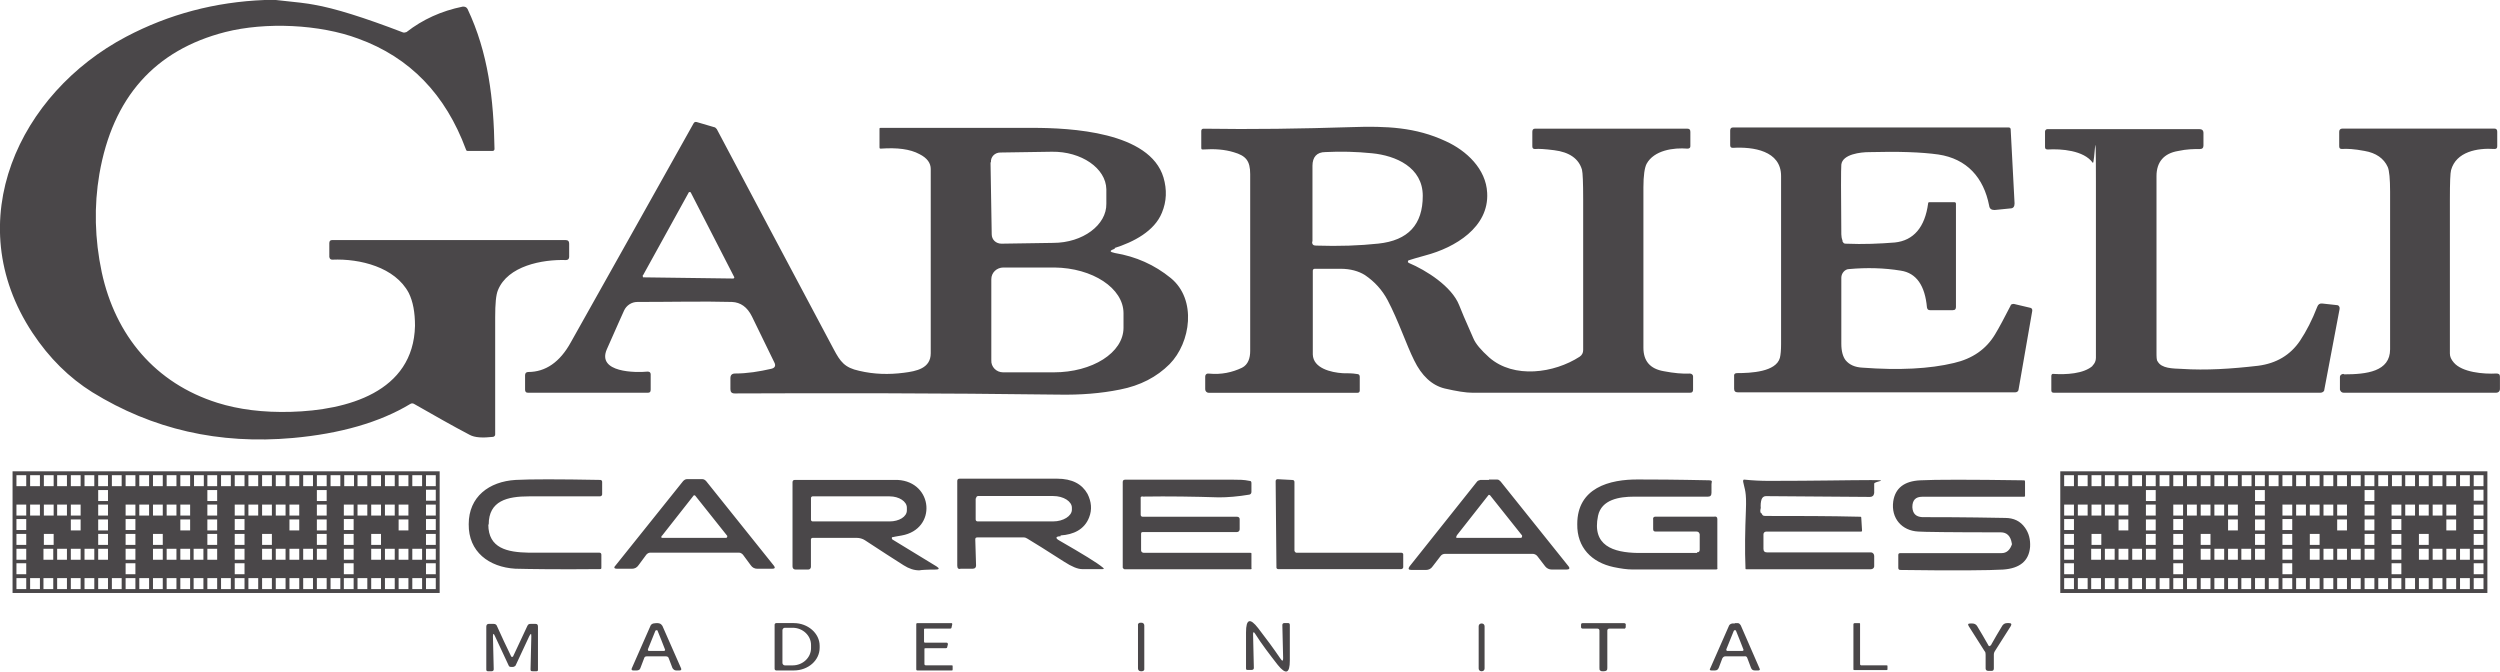
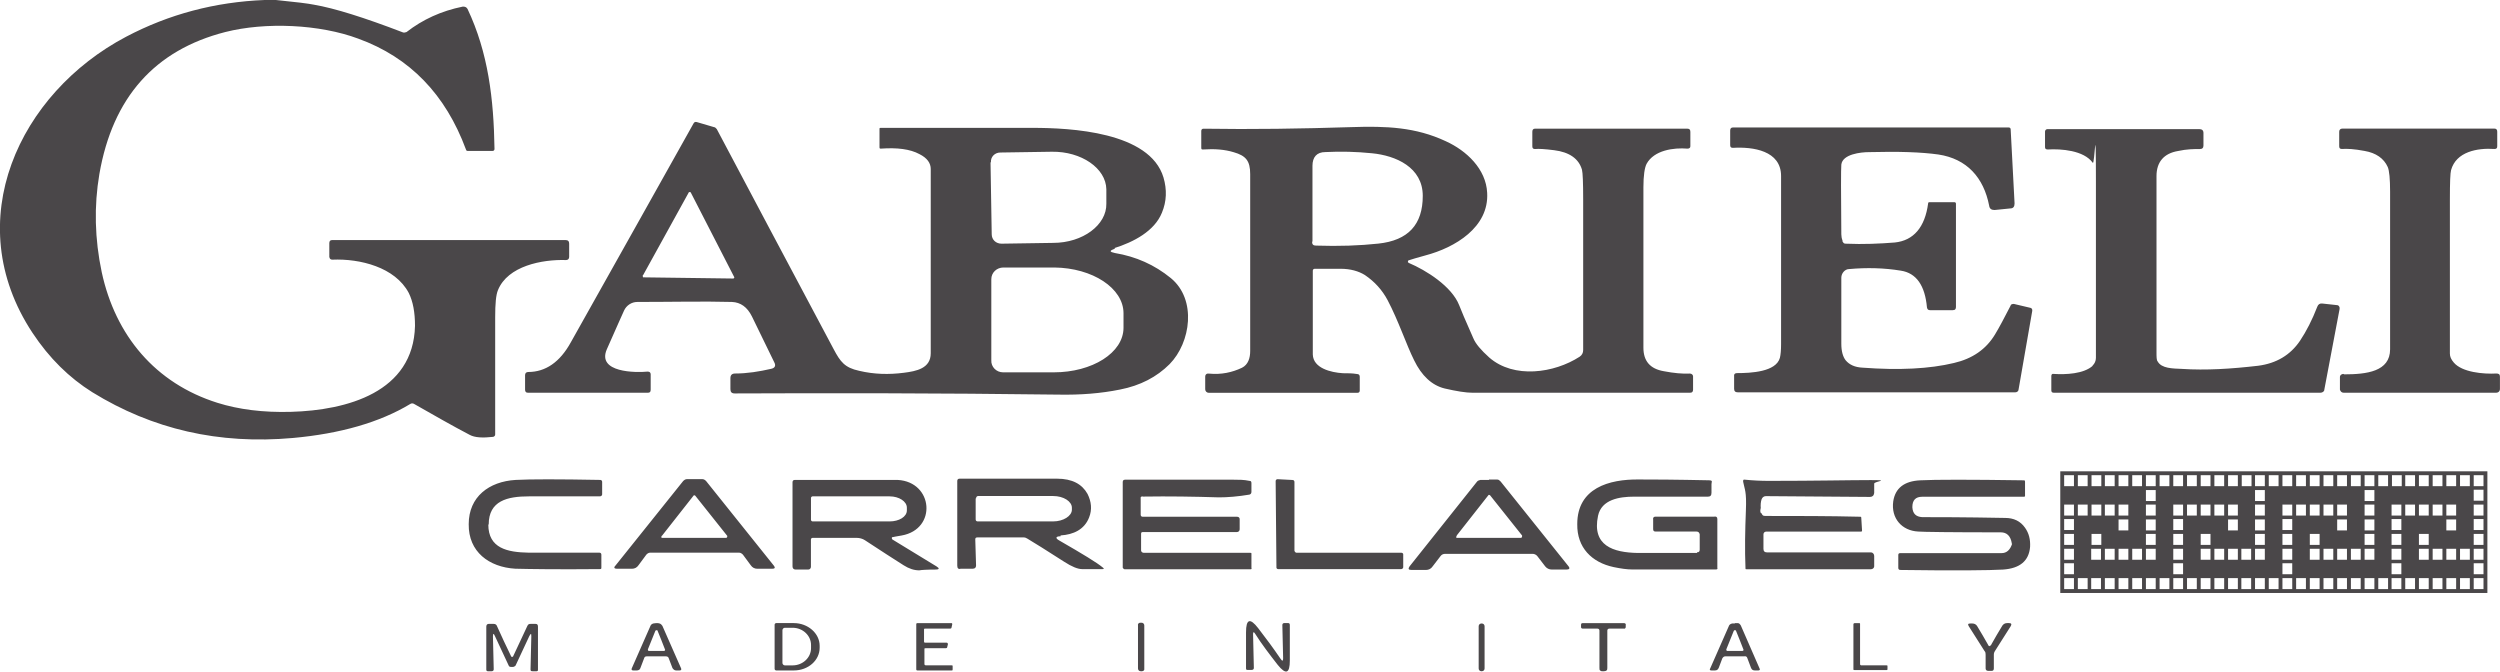
<svg xmlns="http://www.w3.org/2000/svg" id="a" viewBox="0 0 444.03 119.28">
  <defs>
    <style>      .cls-1 {        fill: #4a4749;      }    </style>
  </defs>
  <path class="cls-1" d="M49,0c3.54.35,5.77.63,6.74.83,3.68.63,8.96,2.29,15.84,4.93.21.07.42,0,.63-.07,2.85-2.22,6.18-3.75,10-4.52.35,0,.63.07.83.42,3.68,7.78,4.65,15.98,4.79,24.87,0,.21-.14.35-.35.35h-4.31c-.21,0-.35,0-.42-.28-3.61-9.73-9.93-16.33-19.11-19.66-6.88-2.57-16.47-2.99-23.62-1.18-12.51,3.2-20.01,11.6-22.37,25.22-.97,5.7-.83,11.53.42,17.44,2.43,11.25,9.52,19.73,20.56,23.2,3.75,1.18,8.13,1.74,13.06,1.6,9.93-.28,21.75-3.47,22.02-15.28,0-2.36-.35-4.31-1.11-5.84-2.43-4.59-8.68-6.11-13.55-5.91-.35,0-.49-.14-.56-.49v-2.43c0-.35.14-.56.49-.56h41.48c.42,0,.63.21.63.63v2.36c0,.35-.21.56-.56.56-4.24-.14-10.35,1.04-12.09,5.35-.35.83-.49,2.43-.49,4.79v20.84c0,.21-.14.35-.35.42-1.88.21-3.27.14-4.17-.35-3.06-1.6-6.32-3.47-9.87-5.49-.21-.14-.49-.14-.69,0-5.42,3.27-12.44,5.28-20.84,6.04-13.13,1.18-24.94-1.53-35.64-8.13-4.1-2.57-7.64-6.04-10.63-10.56C-7.34,39.25,3.43,16.53,22.39,6.53,30.04,2.5,38.23.35,46.99,0h2.01ZM198.02,44.18c-1.04.35-.97.56,0,.76,3.75.63,7.02,2.08,9.93,4.45,4.65,3.82,3.54,11.46-.21,15.28-2.29,2.29-5.21,3.82-8.82,4.52-3.4.69-7.02.97-10.84.9-21.54-.28-40.71-.28-57.59-.21-.56,0-.76-.28-.76-.76v-1.95c0-.56.28-.83.83-.83,2.15,0,4.31-.35,6.39-.83.69-.14.9-.56.56-1.18-2.29-4.72-3.61-7.43-3.96-8.13-.83-1.67-2.01-2.5-3.54-2.57-5.14-.14-10.7,0-16.81,0-1.04,0-1.95.63-2.36,1.53-.28.63-1.32,2.92-3.06,6.88-1.81,4.17,5.21,4.17,7.23,3.96.35,0,.56.14.56.49v2.71c0,.42-.14.56-.56.56h-21.19c-.42,0-.56-.21-.56-.56v-2.57c0-.35.21-.56.56-.56,3.06,0,5.63-1.74,7.57-5.28,9.1-16.26,16.4-29.18,21.81-38.9.14-.21.28-.28.56-.21l3.06.9c.21,0,.35.21.49.35,5.14,9.73,12.09,22.79,20.77,39.11,1.18,2.22,1.95,3.27,4.52,3.82,2.64.63,5.28.69,7.92.35,2.22-.28,4.79-.76,4.79-3.47V30.01c0-1.04-.63-1.95-2.01-2.64-1.67-.9-3.96-1.18-6.88-.97-.07,0-.21,0-.21-.21h0v-3.27c0-.14,0-.21.21-.21h26.96c6.74,0,20.84.69,23.27,8.82.63,2.15.56,4.24-.28,6.25-1.32,3.27-5,5.21-8.55,6.32h.21v.07ZM175.93,28.9l.21,12.71c0,.97.76,1.67,1.74,1.67l9.17-.14c5.28,0,9.52-3.2,9.45-6.95v-2.57c-.07-3.75-4.45-6.74-9.66-6.67l-9.17.14c-.97,0-1.74.76-1.67,1.74h-.07v.07ZM114.17,48.98c0,.14,0,.28.07.28h.14l15.84.21c.14,0,.21-.14.21-.21h0l-7.71-15.01c0-.14-.21-.14-.28-.14h-.07l-8.13,14.73h-.07v.14ZM176.07,49.67v14.31c-.07,1.18.9,2.15,2.08,2.15h9.03c6.81,0,12.37-3.47,12.37-7.92h0v-2.57c0-4.45-5.49-8.06-12.3-8.13h-9.03c-1.18,0-2.15.9-2.15,2.08h0v.07ZM250.2,46.27c-.14,0-.14.14-.14.28l.14.14c3.13,1.32,7.64,4.17,8.96,7.5.28.76,1.11,2.71,2.5,5.84.42,1.04,1.39,2.15,2.85,3.47,4.38,3.82,11.53,2.78,16.05-.14.42-.28.63-.69.63-1.18v-26.75c0-2.99-.07-4.72-.21-5.28-.56-1.95-2.22-3.13-4.93-3.47-1.67-.21-2.78-.28-3.4-.21-.35,0-.49-.14-.49-.49v-2.57c0-.35.14-.56.49-.56h27.02c.35,0,.56.14.56.56v2.57c0,.28-.21.42-.49.42h0c-2.5-.21-5.97.28-7.29,2.71-.35.69-.56,2.08-.56,4.17v28.48c0,2.36,1.18,3.75,3.61,4.17,1.81.35,3.4.49,4.65.42.28,0,.56.21.56.49h0v2.36c0,.35-.14.56-.56.56h-38.56c-1.25,0-2.92-.28-5-.76-2.29-.56-4.1-2.29-5.42-5-1.39-2.78-2.78-7.02-4.72-10.7-.97-1.81-2.29-3.27-4.03-4.45-1.11-.69-2.57-1.11-4.31-1.11h-4.59c-.21,0-.35.14-.35.35v14.87c.07,2.43,3.2,3.2,5.35,3.33.83,0,1.67,0,2.5.14.35,0,.49.21.49.49v2.43c0,.28-.14.42-.42.42h-26.4c-.35,0-.63-.28-.63-.63h0v-2.22c0-.42.28-.63.69-.56,2.15.21,4.1-.21,5.84-1.04,1.11-.56,1.46-1.74,1.46-2.99v-31.4c0-2.36-.76-3.27-2.92-3.89-1.6-.49-3.4-.63-5.42-.49-.28,0-.35,0-.35-.35v-2.92c0-.28.14-.42.42-.42,8.61.14,17.37,0,26.26-.28,6.18-.21,11.39,0,16.74,2.5,3.68,1.67,7.16,4.93,7.36,9.17.35,6.11-5.7,9.73-10.98,11.12-1.46.42-2.5.69-3.06.9h.07ZM233.04,42.93c0,.49.21.69.69.69,4.1.14,7.78,0,11.05-.35,5.35-.56,7.92-3.4,7.92-8.48s-4.79-7.16-9.03-7.57c-2.78-.28-5.49-.35-8.27-.21-1.53,0-2.29.9-2.29,2.43v13.48s-.07,0-.07,0ZM327.31,42.93c.07.21.21.35.49.35,3.2.14,6.11,0,8.75-.21,3.33-.35,5.35-2.71,5.91-6.95,0-.14.07-.21.28-.21h4.38c.21,0,.28.14.28.28v18.34c0,.35-.14.56-.56.56h-4.03c-.35,0-.49-.14-.56-.49-.35-3.89-1.88-6.11-4.65-6.53-2.99-.49-6.04-.56-9.17-.28-.76,0-1.39.76-1.39,1.53v11.74c0,1.32.28,2.29.76,2.92.69.83,1.67,1.25,2.99,1.32,6.53.49,11.95.21,16.26-.83,3.27-.76,5.7-2.43,7.29-5.07.76-1.25,1.67-2.99,2.78-5.14,0-.21.35-.28.56-.28l2.92.69c.21,0,.42.28.35.56l-2.43,13.96c0,.28-.28.49-.56.49h-49.33c-.42,0-.63-.21-.63-.63v-2.22c-.07-.35.14-.56.49-.56,2.5,0,6.95-.21,7.64-2.71.14-.56.21-1.39.21-2.43v-29.87c0-4.52-5-5.21-8.55-5-.35,0-.49-.14-.49-.49v-2.57c0-.35.14-.56.49-.56h48.98c.21,0,.35.14.35.35l.69,13.13c0,.56-.21.9-.76.9l-2.78.28c-.56,0-.9-.21-.97-.76-.97-5-3.96-8.34-9.03-9.1-2.99-.42-7.09-.56-12.3-.42-1.46,0-4.72.35-4.93,2.22-.07.83-.07,4.93,0,12.37,0,.35.07.76.21,1.11v.21h.07ZM371.63,64.96c.42-.35.63-.9.63-1.39v-31.33c0-12.64-.21-2.78-.56-3.33-1.6-2.22-5.63-2.5-7.99-2.36-.35,0-.49-.14-.49-.42v-2.78c0-.21.21-.42.42-.42h26.96c.49,0,.76.21.76.69v2.22c0,.42-.21.63-.63.63-1.04,0-2.29,0-3.89.35-2.5.42-3.82,1.95-3.82,4.45v31.26c0,.83,0,1.46.21,1.67.69,1.25,2.64,1.25,4.31,1.32,4.24.28,8.75,0,13.55-.56,3.2-.42,5.7-1.88,7.43-4.45,1.11-1.67,2.15-3.68,3.06-6.04.14-.42.49-.63.9-.56l2.57.28c.35,0,.56.35.49.69h0l-2.71,14.31c0,.35-.35.56-.69.56h-47.38c-.28,0-.42-.14-.42-.42v-2.57c0-.28.21-.42.42-.35,2.15.14,5.35,0,6.95-1.46h-.07ZM416.31,66.49c4.03,0,8.2-.49,8.2-4.45v-28c0-2.22-.14-3.75-.42-4.38-.69-1.53-2.08-2.5-4.1-2.85-1.81-.35-3.2-.42-4.03-.35-.35,0-.49-.14-.49-.49v-2.57c0-.35.21-.56.56-.56h27.02c.35,0,.49.21.49.56v2.57c0,.35-.14.49-.49.49-3.06-.21-6.81.49-7.71,3.75-.14.49-.21,2.15-.21,5.14v27.44c0,.56.21,1.04.69,1.6,1.46,1.74,5.28,2.08,7.57,1.95.42,0,.63.14.63.56v2.22c0,.35-.28.63-.63.63h-27.16c-.35,0-.56-.28-.63-.56h0v-2.22c0-.35.28-.56.69-.56h0v.07ZM86.73,93.16c0,4.24,3.4,4.93,7.16,5h12.57c.21,0,.35.14.35.35v2.22c0,.28,0,.35-.28.35-7.36.07-12.37,0-15.01-.07-4.65-.28-8.34-2.99-8.27-7.92,0-4.86,3.61-7.57,8.34-7.85,2.64-.14,7.64-.14,15.01,0,.21,0,.35.14.35.35v2.22c0,.21-.21.35-.42.35h-12.57c-3.82,0-7.16.76-7.16,5h-.07ZM123.34,85.1h1.39c.28,0,.49.14.69.35l12.02,15.01c.28.35.21.56-.28.56h-2.64c-.49,0-.9-.21-1.18-.63l-1.39-1.88c-.21-.21-.42-.35-.69-.35h-15.77c-.28,0-.49.14-.69.35l-1.39,1.88c-.28.42-.69.63-1.18.63h-2.64c-.49,0-.63-.21-.28-.56l12.02-15.01c.21-.21.42-.35.69-.35h1.39-.07ZM117.5,95.25c-.07.07,0,.21,0,.28h11.46c.14,0,.21-.14.21-.21v-.14l-5.7-7.16c-.07,0-.21-.14-.28,0h0l-5.63,7.16h-.07v.07ZM158.56,95.39c-.14,0-.21.14-.14.28,0,0,0,.07.07.14l7.85,4.79c.56.35.49.56-.14.56-1.6,0-2.57.07-2.92.14-.9,0-1.81-.28-2.78-.9-1.74-1.11-4.03-2.57-6.88-4.45-.42-.28-.97-.42-1.46-.42h-7.85c-.14,0-.28.14-.28.28v4.86c0,.28-.21.49-.49.49h-2.22c-.35,0-.56-.21-.56-.56v-14.94c0-.28.14-.42.42-.42h18.27c6.32.35,7.02,8.75.69,9.87-.97.14-1.46.28-1.53.28h-.07ZM144.04,88.44v3.89c0,.14.14.28.28.28h13.69c1.67,0,3.06-.83,3.06-1.95h0v-.49c0-1.11-1.39-2.01-3.06-2.01h-13.69c-.14,0-.28.14-.28.28h0ZM188.37,95.25c-.9,0-.97.35-.21.76,4.1,2.36,6.74,3.96,7.71,4.79.28.21.21.28-.07.28h-3.61c-.76,0-1.81-.42-3.2-1.32-3.13-2.01-5.35-3.4-6.53-4.1-.21-.14-.42-.21-.69-.21h-8.13c-.28,0-.42.07-.42.35l.14,4.65c0,.35-.21.56-.56.56h-2.15c-.42.14-.63-.07-.63-.56v-15.01c0-.28.14-.42.42-.42h17.3c2.71,0,4.45.97,5.42,2.71.69,1.39.83,2.78.28,4.17-.83,2.15-2.78,3.06-5.07,3.2v.14h0ZM173.29,88.51v3.75c0,.21.14.35.35.35h13.41c1.81,0,3.33-.97,3.33-2.08v-.35c0-1.11-1.46-2.08-3.33-2.08h-13.34c-.21,0-.35.21-.35.42h-.07ZM202.95,88.16c-.28,0-.42.14-.35.42v2.85c0,.21.14.35.35.35h16.74c.28,0,.49.14.49.42v1.81c0,.28-.21.49-.49.49h-16.67c-.28,0-.35.07-.35.35v2.92c0,.21.21.42.49.42h18.9c.14,0,.21,0,.21.14v2.5c.07.21,0,.28-.14.28h-22.37c-.14,0-.28-.14-.35-.28v-15.21c0-.28.14-.42.42-.42h19.24c.97,0,1.88,0,2.85.21.28,0,.35.14.35.42v1.53c0,.28-.14.42-.35.49-2.08.35-3.89.49-5.42.49-4.45-.14-8.89-.21-13.41-.14h-.14ZM230.33,98.17h18.55c.21,0,.35.14.35.28h0v2.29c0,.21-.21.35-.42.35h-21.75c-.21,0-.35-.14-.35-.28l-.14-15.35c0-.21.14-.35.35-.35h0l2.64.14c.21,0,.35.14.35.35v12.23c.07.21.21.35.42.35ZM264.44,85.17h1.46c.28,0,.42.14.63.35l12.02,15.01c.35.42.21.63-.35.63h-2.57c-.49,0-.9-.21-1.18-.56l-1.39-1.81c-.21-.28-.56-.42-.83-.42h-15.56c-.35,0-.63.14-.83.42l-1.39,1.81c-.28.42-.69.63-1.18.63h-2.57c-.56,0-.63-.21-.35-.63l11.95-15.01c.14-.21.35-.28.63-.35h1.53v-.07ZM258.67,95.25c-.07.07,0,.21,0,.28h11.46c.14,0,.21-.14.21-.28v-.14l-5.7-7.16c-.07,0-.21-.14-.28,0h0l-5.63,7.16v.14h-.07ZM301.4,98.1c.35,0,.49-.14.49-.49v-2.71c-.07-.28-.21-.49-.56-.49h-7.29c-.28,0-.42-.14-.42-.42v-1.67c-.07-.35.07-.56.42-.56h10.42c.35-.07.56.07.56.42v8.68c.07.14,0,.28-.21.28h-15.01c-.76,0-1.88-.14-3.2-.42-3.89-.83-6.53-3.47-6.46-7.64,0-6.39,5.63-7.99,10.98-7.92,7.16,0,11.25.14,12.23.14s.63.21.63.69v1.53c0,.49-.21.69-.63.69h-13.13c-2.57,0-5.77.49-6.39,3.4-1.11,5.28,2.64,6.53,7.09,6.6h10.49v-.14h0ZM312.72,90.25c-.14.56-.07.9.21.97,0,.14.07.21.21.35.07,0,.21.07.35.07,5.7,0,11.32,0,16.95.14.09,0,.14.05.14.14l.14,2.29c0,.14-.07.21-.14.21h-16.88c-.28,0-.49.21-.49.49h0v2.57c0,.42.21.63.63.63h18.48c.28,0,.56.28.56.63h0v1.81c0,.35-.28.56-.63.56h-22.02c-.14,0-.21,0-.21-.14-.14-3.4-.07-6.81.07-10.28s-.21-3.68-.49-5.14c0-.28,0-.42.35-.35,1.39.14,2.78.21,4.24.21,8.34,0,14.31-.14,18.06-.14s.63.21.63.63v1.67c-.07.49-.35.69-.76.69l-18.48-.14c-.35,0-.63.21-.76.56-.14.42-.21.97-.14,1.67h0v-.07ZM357.32,96.5h0c-.21-1.32-.9-1.95-1.95-1.95-8.89,0-13.83-.07-14.66-.14-2.92-.14-4.86-2.36-4.45-5.35.35-2.36,1.95-3.61,4.79-3.75,2.71-.14,8.82-.14,18.34,0,.21,0,.28,0,.28.28v2.5c0,.09-.07.14-.21.14h-18.06c-1.18,0-1.74.63-1.74,1.81s0,0,0,.07c.07,1.11.63,1.67,1.74,1.74,2.5,0,7.36,0,14.73.14,1.53,0,2.71.56,3.54,1.74.69.97.97,2.08.9,3.4-.21,2.5-1.81,3.82-4.79,4.03-2.29.14-8.41.21-18.27.07-.21,0-.35-.14-.35-.35v-2.29c0-.21.07-.35.35-.35h17.99c.9,0,1.53-.56,1.88-1.67h-.07v-.07ZM90.96,116.65h.14c.9-1.95,1.74-3.75,2.57-5.49.14-.28.28-.35.56-.35h.9c.28,0,.42.14.42.49v7.64c0,.21-.07.28-.28.28h-.69c-.28,0-.35-.07-.35-.35l.14-5.84c0-.56-.07-.56-.35-.07l-2.43,5.21c-.07.14-.21.21-.42.28h-.42c-.21,0-.35-.07-.42-.28l-2.43-5.21c-.21-.49-.35-.49-.35.07l.14,5.84c0,.21-.14.35-.35.35h-.69c-.21,0-.28-.14-.28-.28v-7.64c0-.28.14-.49.42-.49h.9c.28,0,.49.14.56.35.76,1.74,1.67,3.61,2.57,5.49h.14ZM116.6,110.67c.21,0,.35,0,.56.07s.35.21.49.42l3.33,7.57c.07.21,0,.35-.28.35h-.63c-.28,0-.49-.21-.63-.42l-.69-1.81c-.07-.21-.28-.28-.56-.28h-3.2c-.35,0-.49.07-.56.28l-.69,1.81c-.07.28-.35.42-.63.42h-.63c-.28,0-.35-.14-.28-.35l3.33-7.57c.07-.21.28-.35.49-.42.14,0,.35-.07.56-.07h0ZM115.07,115.33c0,.14,0,.21.14.28h2.71c.14,0,.21-.07.21-.21h0c0-.07-1.32-3.33-1.32-3.33,0-.14-.14-.14-.28-.14,0,0-.07,0-.14.14l-1.32,3.27h0ZM137.58,110.95c0-.14.14-.28.28-.28h3.13c2.5,0,4.59,1.81,4.59,4.03h0v.35c0,2.22-2.01,4.03-4.59,4.03h-3.13c-.14,0-.28-.14-.28-.28v-7.92h0v.07ZM138.97,111.99v5.77c0,.21.21.42.42.42h1.39c1.81,0,3.27-1.39,3.27-3.06v-.56c0-1.67-1.46-3.06-3.27-3.06h-1.39c-.21,0-.42.21-.42.42h0v.07ZM164.19,115.39v2.57c0,.14.14.21.21.21h4.59c.14,0,.21,0,.21.14v.56c0,.14,0,.21-.14.21h-6.11c-.14,0-.21-.07-.21-.21v-7.99c0-.14.07-.21.21-.21h5.97c.14,0,.21,0,.21.21h0l-.14.63c0,.07-.14.14-.21.14h-4.45c-.14,0-.21,0-.21.14h0v2.15c0,.14.07.21.21.21h3.82c.14,0,.21.14.21.28h0l-.14.56c0,.07-.14.14-.21.14h-3.61c-.14,0-.21,0-.21.14h0v.14h0ZM202.54,110.6h.21c.28,0,.49.21.49.49v7.64c.07.28-.14.49-.42.49h-.21c-.28,0-.49-.21-.49-.49v-7.64c-.07-.28.14-.49.42-.49ZM227.48,117.06c.28.42.42.35.42-.14l-.14-5.91c0-.21.14-.35.35-.35h.63c.21,0,.35.07.35.35v6.32c0,2.29-.69,2.57-2.15.76-1.46-1.88-2.85-3.68-4.03-5.56-.21-.35-.35-.28-.35.07l.14,6.04c0,.21-.14.35-.42.35h-.69c-.21,0-.28-.07-.28-.28v-6.39c0-2.36.69-2.64,2.15-.76,1.46,1.88,2.78,3.68,3.96,5.42h0l.07.07ZM262.63,118.73v-7.5c0-.28.21-.49.49-.49h.07c.28,0,.49.21.49.49v7.5c0,.28-.21.49-.49.49h-.07c-.28,0-.49-.21-.49-.49ZM284.79,110.67h3.61c.28,0,.42.14.35.42v.28c0,.21-.21.35-.35.28h-2.57c-.21,0-.35.14-.35.35h0v6.6c0,.21,0,.35-.14.49-.07.07-.28.14-.56.14s-.42,0-.56-.14c-.14-.07-.14-.21-.14-.49v-6.6c0-.21-.14-.35-.35-.35h-2.57c-.21,0-.35-.07-.35-.28v-.28c0-.28,0-.42.35-.42h3.61ZM308.14,110.67h.49c.28,0,.42.21.56.42l3.33,7.64c.14.21,0,.35-.21.35h-.63c-.35,0-.56-.14-.69-.49l-.63-1.67c-.07-.28-.28-.42-.56-.35h-3.33c-.28,0-.42.14-.56.35l-.63,1.67c-.14.35-.35.49-.69.49h-.63c-.28,0-.35-.14-.21-.35l3.33-7.57c.07-.21.28-.35.56-.42h.49v-.07ZM306.61,115.33c0,.14,0,.21.14.28h2.71c.14,0,.21-.07.21-.21h0c0-.07-1.32-3.33-1.32-3.33,0-.14-.14-.14-.28-.14,0,0-.07,0-.14.14l-1.32,3.27h0ZM330.65,118.17h4.38c.14,0,.21,0,.21.14v.49c0,.14,0,.21-.14.21h-5.7c-.14,0-.21,0-.21-.14v-7.99c0-.14.14-.21.21-.21h.76c.14,0,.21,0,.21.14h0v7.16c0,.14.14.21.28.21h0ZM353.43,114.7c.07,0,.21-.07.28-.28.56-1.04,1.25-2.15,1.95-3.33.21-.28.49-.42.83-.42h.35c.42,0,.49.21.28.56l-2.78,4.38c-.14.21-.21.42-.21.69v2.43c0,.28-.14.42-.35.42h-.69c-.28,0-.42-.21-.42-.42v-2.43c0-.21,0-.49-.21-.69l-2.78-4.38c-.21-.35-.14-.49.28-.49h.35c.35,0,.63.14.83.42.69,1.18,1.39,2.29,1.95,3.33.07.21.21.28.28.28h0l.07-.07Z" />
  <g>
-     <path class="cls-1" d="M75.66,83.71H2.23v21.61h75.86v-21.61h-2.43ZM4.66,104.63h-1.74v-1.95h1.74v1.95ZM4.66,101.99h-1.74v-1.95h1.74v1.95ZM4.66,99.42h-1.74v-1.95h1.74v1.95ZM4.66,96.78h-1.74v-1.95h1.74v1.95ZM4.66,94.14h-1.74v-1.95h1.74v1.95ZM4.66,91.57h-1.74v-1.95h1.74v1.95ZM4.66,86.35h-1.74v-1.95h1.74v1.95ZM7.09,104.63h-1.74v-1.95h1.74v1.95ZM7.09,91.57h-1.74v-1.95h1.74v1.95ZM7.09,86.35h-1.74v-1.95h1.74v1.95ZM9.46,104.63h-1.74v-1.95h1.74v1.95ZM9.46,99.42h-1.74v-1.95h1.74v1.95ZM9.53,96.78h-1.74v-1.95h1.74v1.95ZM9.53,91.57h-1.74v-1.95h1.74v1.95ZM9.53,86.35h-1.74v-1.95h1.74v1.95ZM11.89,104.63h-1.74v-1.95h1.74v1.95ZM11.89,99.42h-1.74v-1.95h1.74v1.95ZM11.89,91.57h-1.74v-1.95h1.74v1.95ZM11.89,86.35h-1.74v-1.95h1.74v1.95ZM14.32,104.63h-1.74v-1.95h1.74v1.95ZM14.32,99.42h-1.74v-1.95h1.74v1.95ZM14.32,94.21h-1.74v-1.95h1.74v1.95ZM14.32,91.57h-1.74v-1.95h1.74v1.95ZM14.32,86.35h-1.74v-1.95h1.74v1.95ZM16.75,104.63h-1.74v-1.95h1.74v1.95ZM16.75,99.42h-1.74v-1.95h1.74v1.95ZM16.75,86.35h-1.74v-1.95h1.74v1.95ZM19.18,104.63h-1.74v-1.95h1.74v1.95ZM19.18,99.42h-1.74v-1.95h1.74v1.95ZM19.18,96.78h-1.74v-1.95h1.74v1.95ZM19.18,94.21h-1.74v-1.95h1.74v1.95ZM19.18,91.57h-1.74v-1.95h1.74v1.95ZM19.18,88.99h-1.74v-1.95h1.74v1.95ZM19.18,86.35h-1.74v-1.95h1.74v1.95ZM21.61,104.63h-1.74v-1.95h1.74v1.95ZM21.61,86.35h-1.74v-1.95h1.74v1.95ZM24.05,104.63h-1.74v-1.95h1.74v1.95ZM24.05,101.99h-1.74v-1.95h1.74v1.95ZM24.05,99.42h-1.74v-1.95h1.74v1.95ZM24.05,96.78h-1.74v-1.95h1.74v1.95ZM24.05,94.14h-1.74v-1.95h1.74v1.95ZM24.05,91.57h-1.74v-1.95h1.74v1.95ZM24.05,86.35h-1.74v-1.95h1.74v1.95ZM26.48,104.63h-1.74v-1.95h1.74v1.95ZM26.48,91.57h-1.74v-1.95h1.74v1.95ZM26.48,86.35h-1.74v-1.95h1.74v1.95ZM28.91,104.63h-1.74v-1.95h1.74v1.95ZM28.91,99.42h-1.74v-1.95h1.74v1.95ZM28.91,96.78h-1.74v-1.95h1.74v1.95ZM28.91,91.57h-1.74v-1.95h1.74v1.95ZM28.91,86.35h-1.74v-1.95h1.74v1.95ZM31.34,104.63h-1.74v-1.95h1.74v1.95ZM31.34,99.42h-1.74v-1.95h1.74v1.95ZM31.34,91.57h-1.74v-1.95h1.74v1.95ZM31.34,86.35h-1.74v-1.95h1.74v1.95ZM33.77,104.63h-1.74v-1.95h1.74v1.95ZM33.77,99.42h-1.74v-1.95h1.74v1.95ZM33.77,94.21h-1.74v-1.95h1.74v1.95ZM33.77,91.57h-1.74v-1.95h1.74v1.95ZM33.77,86.35h-1.74v-1.95h1.74v1.95ZM36.13,104.63h-1.74v-1.95h1.74v1.95ZM36.13,99.42h-1.74v-1.95h1.74v1.95ZM36.2,86.35h-1.74v-1.95h1.74v1.95ZM38.57,104.63h-1.74v-1.95h1.74v1.95ZM38.57,99.42h-1.74v-1.95h1.74v1.95ZM38.57,96.78h-1.74v-1.95h1.74v1.95ZM38.57,94.21h-1.74v-1.95h1.74v1.95ZM38.57,91.57h-1.74v-1.95h1.74v1.95ZM38.57,88.99h-1.74v-1.95h1.74v1.95ZM38.57,86.35h-1.74v-1.95h1.74v1.95ZM41,104.63h-1.74v-1.95h1.74v1.95ZM41,86.35h-1.74v-1.95h1.74v1.95ZM43.43,104.63h-1.74v-1.95h1.74v1.95ZM43.43,101.99h-1.74v-1.95h1.74v1.95ZM43.43,99.42h-1.74v-1.95h1.74v1.95ZM43.43,96.78h-1.74v-1.95h1.74v1.95ZM43.43,94.14h-1.74v-1.95h1.74v1.95ZM43.43,91.57h-1.74v-1.95h1.74v1.95ZM43.43,86.35h-1.74v-1.95h1.74v1.95ZM45.86,104.63h-1.74v-1.95h1.74v1.95ZM45.86,91.57h-1.74v-1.95h1.74v1.95ZM45.86,86.35h-1.74v-1.95h1.74v1.95ZM48.29,104.63h-1.74v-1.95h1.74v1.95ZM48.29,99.42h-1.74v-1.95h1.74v1.95ZM48.29,96.78h-1.74v-1.95h1.74v1.95ZM48.29,91.57h-1.74v-1.95h1.74v1.95ZM48.29,86.35h-1.74v-1.95h1.74v1.95ZM50.72,104.63h-1.74v-1.95h1.74v1.95ZM50.72,99.42h-1.74v-1.95h1.74v1.95ZM50.72,91.57h-1.74v-1.95h1.74v1.95ZM50.72,86.35h-1.74v-1.95h1.74v1.95ZM53.15,104.63h-1.74v-1.95h1.74v1.95ZM53.15,99.42h-1.74v-1.95h1.74v1.95ZM53.15,94.21h-1.74v-1.95h1.74v1.95ZM53.15,91.57h-1.74v-1.95h1.74v1.95ZM53.15,86.35h-1.74v-1.95h1.74v1.95ZM55.59,104.63h-1.74v-1.95h1.74v1.95ZM55.59,99.42h-1.74v-1.95h1.74v1.95ZM55.59,86.35h-1.74v-1.95h1.74v1.95ZM58.02,104.63h-1.74v-1.95h1.74v1.95ZM58.02,99.42h-1.74v-1.95h1.74v1.95ZM58.02,96.78h-1.74v-1.95h1.74v1.95ZM58.02,94.21h-1.74v-1.95h1.74v1.95ZM58.02,91.57h-1.74v-1.95h1.74v1.95ZM58.02,88.99h-1.74v-1.95h1.74v1.95ZM58.02,86.35h-1.74v-1.95h1.74v1.95ZM60.45,104.63h-1.74v-1.95h1.74v1.95ZM60.45,86.35h-1.74v-1.95h1.74v1.95ZM62.81,104.63h-1.74v-1.95h1.74v1.95ZM62.81,101.99h-1.74v-1.95h1.74v1.95ZM62.81,99.42h-1.74v-1.95h1.74v1.95ZM62.81,96.78h-1.74v-1.95h1.74v1.95ZM62.81,94.14h-1.74v-1.95h1.74v1.95ZM62.81,91.57h-1.74v-1.95h1.74v1.95ZM62.88,86.35h-1.74v-1.95h1.74v1.95ZM65.24,104.63h-1.74v-1.95h1.74v1.95ZM65.24,91.57h-1.74v-1.95h1.74v1.95ZM65.24,86.35h-1.74v-1.95h1.74v1.95ZM67.67,104.63h-1.74v-1.95h1.74v1.95ZM67.67,99.42h-1.74v-1.95h1.74v1.95ZM67.67,96.78h-1.74v-1.95h1.74v1.95ZM67.67,91.57h-1.74v-1.95h1.74v1.95ZM67.67,86.35h-1.74v-1.95h1.74v1.95ZM70.11,104.63h-1.74v-1.95h1.74v1.95ZM70.11,99.42h-1.74v-1.95h1.74v1.95ZM70.11,91.57h-1.74v-1.95h1.74v1.95ZM70.11,86.35h-1.74v-1.95h1.74v1.95ZM72.54,104.63h-1.74v-1.95h1.74v1.95ZM72.54,99.42h-1.74v-1.95h1.74v1.95ZM72.54,94.21h-1.74v-1.95h1.74v1.95ZM72.54,91.57h-1.74v-1.95h1.74v1.95ZM72.54,86.35h-1.74v-1.95h1.74v1.95ZM74.97,104.63h-1.74v-1.95h1.74v1.95ZM74.97,99.42h-1.74v-1.95h1.74v1.95ZM74.97,86.35h-1.74v-1.95h1.74v1.95ZM77.4,104.63h-1.74v-1.95h1.74v1.95ZM77.4,101.99h-1.74v-1.95h1.74v1.95ZM77.4,99.42h-1.74v-1.95h1.74v1.95ZM77.4,96.78h-1.74v-1.95h1.74v1.95ZM77.4,94.14h-1.74v-1.95h1.74v1.95ZM77.4,91.57h-1.74v-1.95h1.74v1.95ZM77.4,88.93h-1.74v-1.95h1.74v1.95ZM77.4,86.35h-1.74v-1.95h1.74v1.95Z" />
    <path class="cls-1" d="M439.36,83.71h-73.43v21.61h75.86v-21.61h-2.43ZM368.36,104.63h-1.74v-1.95h1.74v1.95ZM368.36,101.99h-1.74v-1.95h1.74v1.95ZM368.36,99.42h-1.74v-1.95h1.74v1.95ZM368.36,96.78h-1.74v-1.95h1.74v1.95ZM368.36,94.14h-1.74v-1.95h1.74v1.95ZM368.36,91.57h-1.74v-1.95h1.74v1.95ZM368.36,86.35h-1.74v-1.95h1.74v1.95ZM370.79,104.63h-1.74v-1.95h1.74v1.95ZM370.79,91.57h-1.74v-1.95h1.74v1.95ZM370.79,86.35h-1.74v-1.95h1.74v1.95ZM373.16,104.63h-1.74v-1.95h1.74v1.95ZM373.16,99.42h-1.74v-1.95h1.74v1.95ZM373.22,96.78h-1.74v-1.95h1.74v1.95ZM373.22,91.57h-1.74v-1.95h1.74v1.95ZM373.22,86.35h-1.74v-1.95h1.74v1.95ZM375.59,104.63h-1.74v-1.95h1.74v1.95ZM375.59,99.42h-1.74v-1.95h1.74v1.95ZM375.59,91.57h-1.74v-1.95h1.74v1.95ZM375.59,86.35h-1.74v-1.95h1.74v1.95ZM378.02,104.63h-1.74v-1.95h1.74v1.95ZM378.02,99.42h-1.74v-1.95h1.74v1.95ZM378.02,94.21h-1.74v-1.95h1.74v1.95ZM378.02,91.57h-1.74v-1.95h1.74v1.95ZM378.02,86.35h-1.74v-1.95h1.74v1.95ZM380.45,104.63h-1.74v-1.95h1.74v1.95ZM380.45,99.42h-1.74v-1.95h1.74v1.95ZM380.45,86.35h-1.74v-1.95h1.74v1.95ZM382.88,104.63h-1.74v-1.95h1.74v1.95ZM382.88,99.42h-1.74v-1.95h1.74v1.95ZM382.88,96.78h-1.74v-1.95h1.74v1.95ZM382.88,94.21h-1.74v-1.95h1.74v1.95ZM382.88,91.57h-1.74v-1.95h1.74v1.95ZM382.88,88.99h-1.74v-1.95h1.74v1.95ZM382.88,86.35h-1.74v-1.95h1.74v1.95ZM385.31,104.63h-1.74v-1.95h1.74v1.95ZM385.31,86.35h-1.74v-1.95h1.74v1.95ZM387.74,104.63h-1.74v-1.95h1.74v1.95ZM387.74,101.99h-1.74v-1.95h1.74v1.95ZM387.74,99.42h-1.74v-1.95h1.74v1.95ZM387.74,96.78h-1.74v-1.95h1.74v1.95ZM387.74,94.14h-1.74v-1.95h1.74v1.95ZM387.74,91.57h-1.74v-1.95h1.74v1.95ZM387.74,86.35h-1.74v-1.95h1.74v1.95ZM390.18,104.63h-1.74v-1.95h1.74v1.95ZM390.18,91.57h-1.74v-1.95h1.74v1.95ZM390.18,86.35h-1.74v-1.95h1.74v1.95ZM392.61,104.63h-1.74v-1.95h1.74v1.95ZM392.61,99.42h-1.74v-1.95h1.74v1.95ZM392.61,96.78h-1.74v-1.95h1.74v1.95ZM392.61,91.57h-1.74v-1.95h1.74v1.95ZM392.61,86.35h-1.74v-1.95h1.74v1.95ZM395.04,104.63h-1.74v-1.95h1.74v1.95ZM395.04,99.42h-1.74v-1.95h1.74v1.95ZM395.04,91.57h-1.74v-1.95h1.74v1.95ZM395.04,86.35h-1.74v-1.95h1.74v1.95ZM397.47,104.63h-1.74v-1.95h1.74v1.95ZM397.47,99.42h-1.74v-1.95h1.74v1.95ZM397.47,94.21h-1.74v-1.95h1.74v1.95ZM397.47,91.57h-1.74v-1.95h1.74v1.95ZM397.47,86.35h-1.74v-1.95h1.74v1.95ZM399.83,104.63h-1.74v-1.95h1.74v1.95ZM399.83,99.42h-1.74v-1.95h1.74v1.95ZM399.9,86.35h-1.74v-1.95h1.74v1.95ZM402.26,104.63h-1.74v-1.95h1.74v1.95ZM402.26,99.42h-1.74v-1.95h1.74v1.95ZM402.26,96.78h-1.74v-1.95h1.74v1.95ZM402.26,94.21h-1.74v-1.95h1.74v1.95ZM402.26,91.57h-1.74v-1.95h1.74v1.95ZM402.26,88.99h-1.74v-1.95h1.74v1.95ZM402.26,86.35h-1.74v-1.95h1.74v1.95ZM404.7,104.63h-1.74v-1.95h1.74v1.95ZM404.7,86.35h-1.74v-1.95h1.74v1.95ZM407.13,104.63h-1.74v-1.95h1.74v1.95ZM407.13,101.99h-1.74v-1.95h1.74v1.95ZM407.13,99.42h-1.74v-1.95h1.74v1.95ZM407.13,96.78h-1.74v-1.95h1.74v1.95ZM407.13,94.14h-1.74v-1.95h1.74v1.95ZM407.13,91.57h-1.74v-1.95h1.74v1.95ZM407.13,86.35h-1.74v-1.95h1.74v1.95ZM409.56,104.63h-1.74v-1.95h1.74v1.95ZM409.56,91.57h-1.74v-1.95h1.74v1.95ZM409.56,86.35h-1.74v-1.95h1.74v1.95ZM411.99,104.63h-1.74v-1.95h1.74v1.95ZM411.99,99.42h-1.74v-1.95h1.74v1.95ZM411.99,96.78h-1.74v-1.95h1.74v1.95ZM411.99,91.57h-1.74v-1.95h1.74v1.95ZM411.99,86.35h-1.74v-1.95h1.74v1.95ZM414.42,104.63h-1.74v-1.95h1.74v1.95ZM414.42,99.42h-1.74v-1.95h1.74v1.95ZM414.42,91.57h-1.74v-1.95h1.74v1.95ZM414.42,86.35h-1.74v-1.95h1.74v1.95ZM416.85,104.63h-1.74v-1.95h1.74v1.95ZM416.85,99.42h-1.74v-1.95h1.74v1.95ZM416.85,94.21h-1.74v-1.95h1.74v1.95ZM416.85,91.57h-1.74v-1.95h1.74v1.95ZM416.85,86.35h-1.74v-1.95h1.74v1.95ZM419.29,104.63h-1.74v-1.95h1.74v1.95ZM419.29,99.42h-1.74v-1.95h1.74v1.95ZM419.29,86.35h-1.74v-1.95h1.74v1.95ZM421.72,104.63h-1.74v-1.95h1.74v1.95ZM421.72,99.42h-1.74v-1.95h1.74v1.95ZM421.72,96.78h-1.74v-1.95h1.74v1.95ZM421.72,94.21h-1.74v-1.95h1.74v1.95ZM421.72,91.57h-1.74v-1.95h1.74v1.95ZM421.72,88.99h-1.74v-1.95h1.74v1.95ZM421.72,86.35h-1.74v-1.95h1.74v1.95ZM424.15,104.63h-1.74v-1.95h1.74v1.95ZM424.15,86.35h-1.74v-1.95h1.74v1.95ZM426.51,104.63h-1.74v-1.95h1.74v1.95ZM426.51,101.99h-1.74v-1.95h1.74v1.95ZM426.51,99.42h-1.74v-1.95h1.74v1.95ZM426.51,96.78h-1.74v-1.95h1.74v1.95ZM426.51,94.14h-1.74v-1.95h1.74v1.95ZM426.51,91.57h-1.74v-1.95h1.74v1.95ZM426.58,86.35h-1.74v-1.95h1.74v1.95ZM428.94,104.63h-1.74v-1.95h1.74v1.95ZM428.94,91.57h-1.74v-1.95h1.74v1.95ZM428.94,86.35h-1.74v-1.95h1.74v1.95ZM431.37,104.63h-1.74v-1.95h1.74v1.95ZM431.37,99.42h-1.74v-1.95h1.74v1.95ZM431.37,96.78h-1.74v-1.95h1.74v1.95ZM431.37,91.57h-1.74v-1.95h1.74v1.95ZM431.37,86.35h-1.74v-1.95h1.74v1.95ZM433.81,104.63h-1.74v-1.95h1.74v1.95ZM433.81,99.42h-1.74v-1.95h1.74v1.95ZM433.81,91.57h-1.74v-1.95h1.74v1.95ZM433.81,86.35h-1.74v-1.95h1.74v1.95ZM436.24,104.63h-1.74v-1.95h1.74v1.95ZM436.24,99.42h-1.74v-1.95h1.74v1.95ZM436.24,94.21h-1.74v-1.95h1.74v1.95ZM436.24,91.57h-1.74v-1.95h1.74v1.95ZM436.24,86.35h-1.74v-1.95h1.74v1.95ZM438.67,104.63h-1.74v-1.95h1.74v1.95ZM438.67,99.42h-1.74v-1.95h1.74v1.95ZM438.67,86.35h-1.74v-1.95h1.74v1.95ZM441.1,104.63h-1.74v-1.95h1.74v1.95ZM441.1,101.99h-1.74v-1.95h1.74v1.95ZM441.1,99.42h-1.74v-1.95h1.74v1.95ZM441.1,96.78h-1.74v-1.95h1.74v1.95ZM441.1,94.14h-1.74v-1.95h1.74v1.95ZM441.1,91.57h-1.74v-1.95h1.74v1.95ZM441.1,88.93h-1.74v-1.95h1.74v1.95ZM441.1,86.35h-1.74v-1.95h1.74v1.95Z" />
  </g>
</svg>